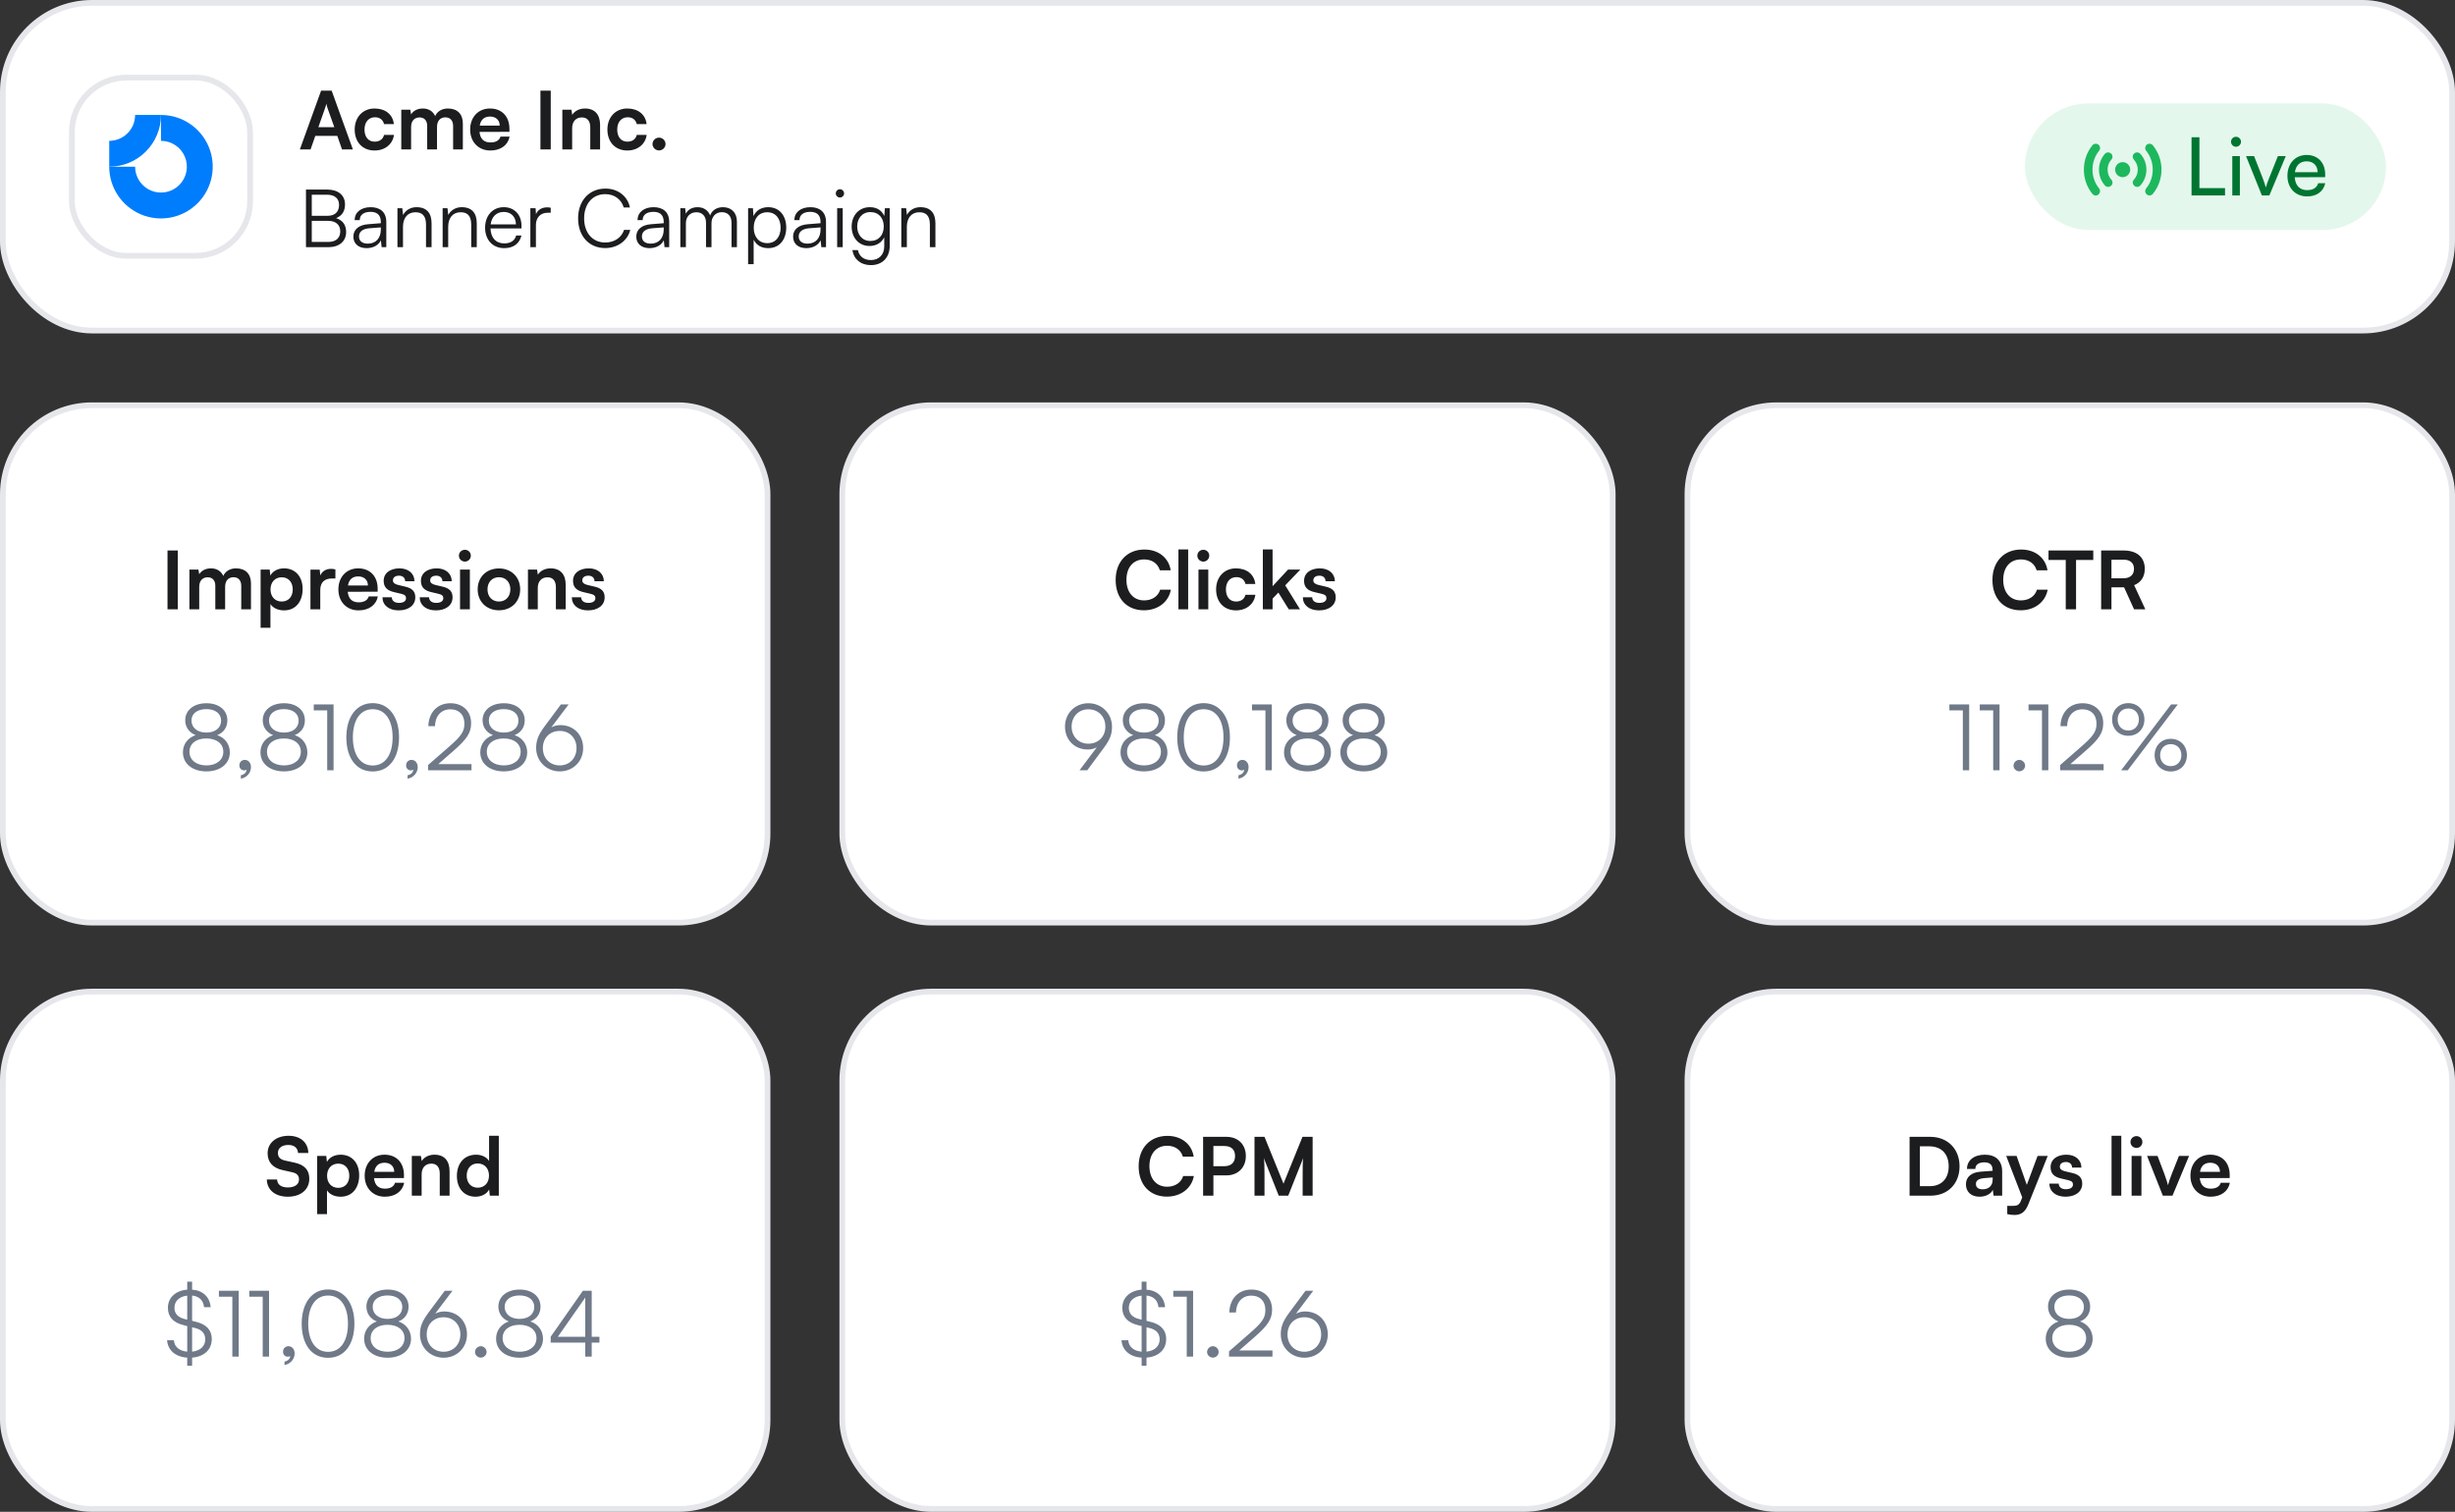
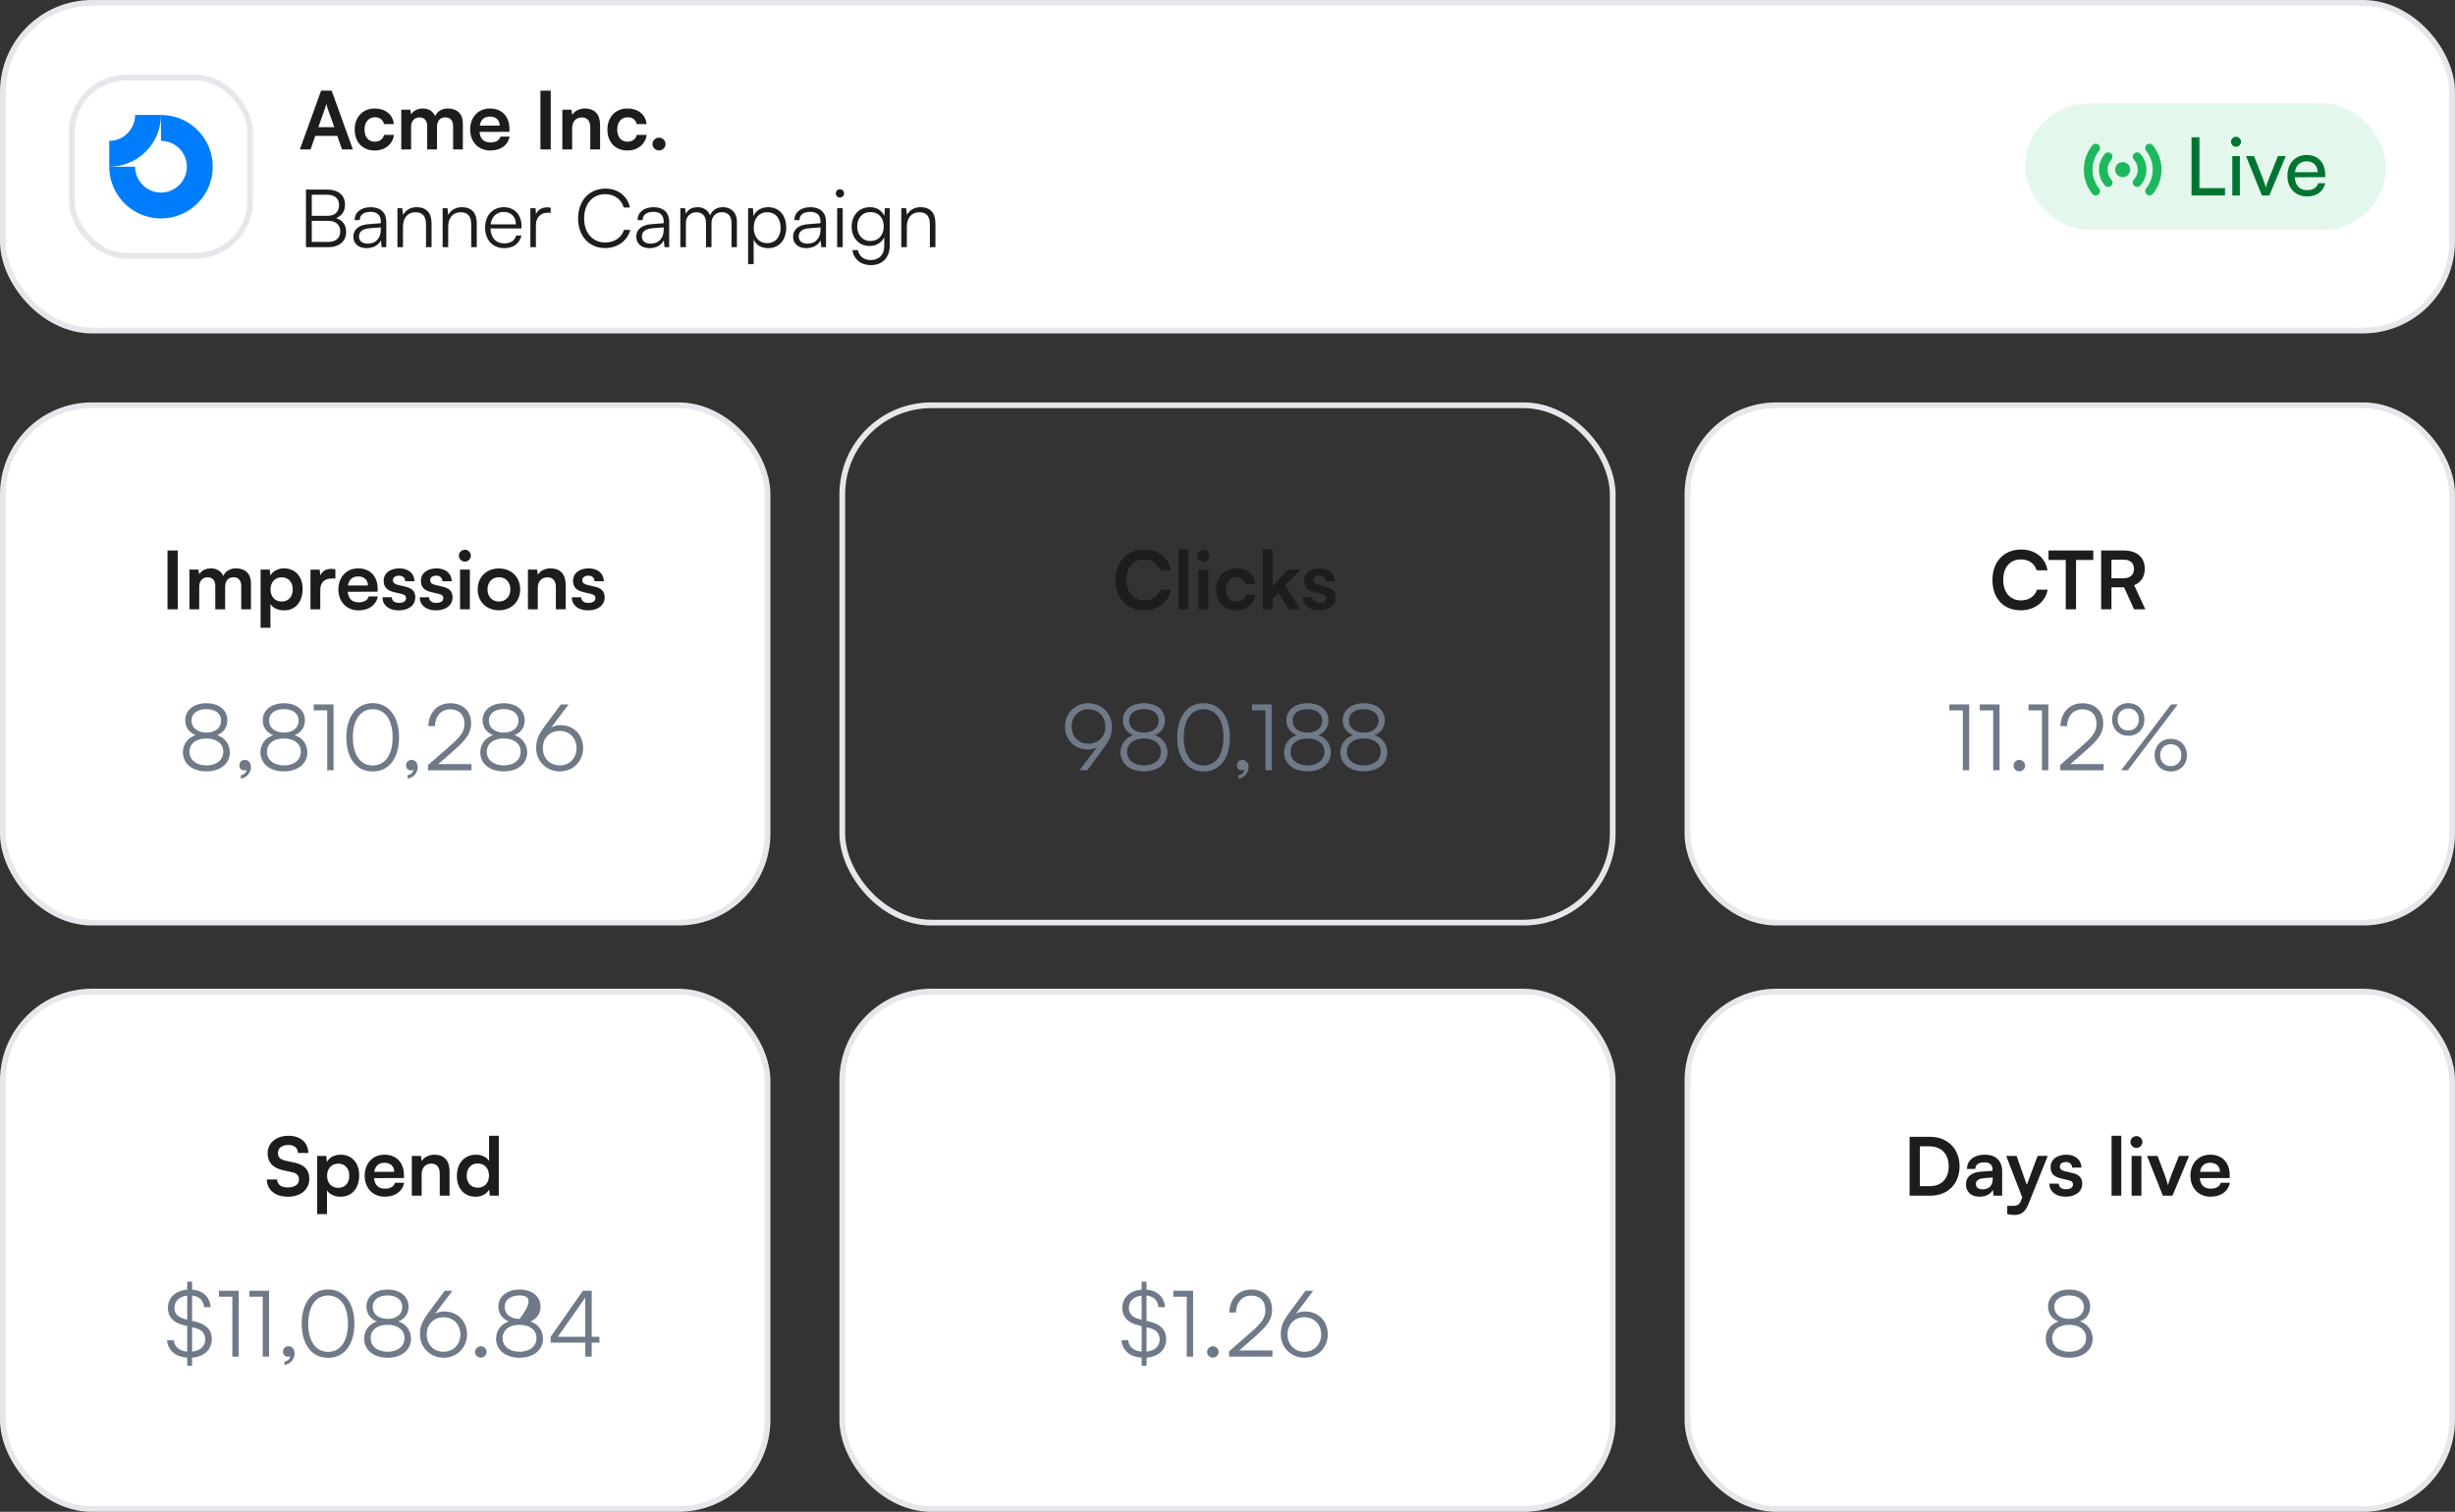
<svg xmlns="http://www.w3.org/2000/svg" width="427" height="263" viewBox="0 0 427 263" fill="none">
  <rect x="0" y="0" width="427" height="263" fill="#333333" stroke="none" />
  <rect x="0.5" y="70.5" width="133" height="90" rx="15.5" fill="white" />
  <rect x="0.5" y="70.5" width="133" height="90" rx="15.5" stroke="#E5E7EB" />
  <path d="M30.926 95.766V106H29.134V95.766H30.926ZM34.651 106H32.943V99.084H34.511L34.651 99.896C35.001 99.322 35.7 98.874 36.694 98.874C37.745 98.874 38.472 99.392 38.837 100.19C39.187 99.392 39.998 98.874 41.048 98.874C42.728 98.874 43.653 99.882 43.653 101.478V106H41.959V101.926C41.959 100.932 41.426 100.414 40.614 100.414C39.788 100.414 39.158 100.946 39.158 102.08V106H37.45V101.912C37.45 100.946 36.932 100.428 36.12 100.428C35.309 100.428 34.651 100.96 34.651 102.08V106ZM45.329 109.206V99.084H46.911L47.023 100.134C47.443 99.336 48.353 98.874 49.403 98.874C51.349 98.874 52.637 100.288 52.637 102.458C52.637 104.614 51.461 106.182 49.403 106.182C48.367 106.182 47.471 105.776 47.037 105.076V109.206H45.329ZM47.051 102.542C47.051 103.788 47.821 104.642 48.997 104.642C50.201 104.642 50.915 103.774 50.915 102.542C50.915 101.31 50.201 100.428 48.997 100.428C47.821 100.428 47.051 101.296 47.051 102.542ZM58.337 99.056V100.638H57.707C56.475 100.638 55.705 101.296 55.705 102.64V106H53.997V99.098H55.607L55.705 100.106C55.999 99.42 56.657 98.958 57.581 98.958C57.819 98.958 58.057 98.986 58.337 99.056ZM62.355 106.182C60.297 106.182 58.855 104.684 58.855 102.542C58.855 100.372 60.269 98.874 62.299 98.874C64.371 98.874 65.687 100.26 65.687 102.416V102.934L60.479 102.948C60.605 104.166 61.249 104.782 62.383 104.782C63.321 104.782 63.937 104.418 64.133 103.76H65.715C65.421 105.272 64.161 106.182 62.355 106.182ZM62.313 100.274C61.305 100.274 60.689 100.82 60.521 101.856H63.993C63.993 100.904 63.335 100.274 62.313 100.274ZM66.522 103.9H68.146C68.16 104.502 68.608 104.88 69.392 104.88C70.19 104.88 70.624 104.558 70.624 104.054C70.624 103.704 70.442 103.452 69.826 103.312L68.58 103.018C67.334 102.738 66.732 102.15 66.732 101.044C66.732 99.686 67.88 98.874 69.476 98.874C71.03 98.874 72.08 99.77 72.094 101.114H70.47C70.456 100.526 70.064 100.148 69.406 100.148C68.734 100.148 68.342 100.456 68.342 100.974C68.342 101.366 68.65 101.618 69.238 101.758L70.484 102.052C71.646 102.318 72.234 102.85 72.234 103.914C72.234 105.314 71.044 106.182 69.336 106.182C67.614 106.182 66.522 105.258 66.522 103.9ZM73.002 103.9H74.626C74.64 104.502 75.088 104.88 75.872 104.88C76.67 104.88 77.104 104.558 77.104 104.054C77.104 103.704 76.922 103.452 76.306 103.312L75.06 103.018C73.814 102.738 73.212 102.15 73.212 101.044C73.212 99.686 74.36 98.874 75.956 98.874C77.51 98.874 78.56 99.77 78.574 101.114H76.95C76.936 100.526 76.544 100.148 75.886 100.148C75.214 100.148 74.822 100.456 74.822 100.974C74.822 101.366 75.13 101.618 75.718 101.758L76.964 102.052C78.126 102.318 78.714 102.85 78.714 103.914C78.714 105.314 77.524 106.182 75.816 106.182C74.094 106.182 73.002 105.258 73.002 103.9ZM80.869 97.698C80.281 97.698 79.819 97.236 79.819 96.662C79.819 96.088 80.281 95.64 80.869 95.64C81.429 95.64 81.891 96.088 81.891 96.662C81.891 97.236 81.429 97.698 80.869 97.698ZM80.015 106V99.084H81.723V106H80.015ZM83.082 102.528C83.082 100.372 84.635 98.888 86.778 98.888C88.919 98.888 90.474 100.372 90.474 102.528C90.474 104.684 88.919 106.168 86.778 106.168C84.635 106.168 83.082 104.684 83.082 102.528ZM84.79 102.528C84.79 103.788 85.602 104.642 86.778 104.642C87.954 104.642 88.766 103.788 88.766 102.528C88.766 101.268 87.954 100.414 86.778 100.414C85.602 100.414 84.79 101.268 84.79 102.528ZM93.535 106H91.827V99.084H93.409L93.549 99.98C93.983 99.28 94.823 98.874 95.761 98.874C97.497 98.874 98.393 99.952 98.393 101.744V106H96.685V102.15C96.685 100.988 96.111 100.428 95.229 100.428C94.179 100.428 93.535 101.156 93.535 102.276V106ZM99.457 103.9H101.081C101.095 104.502 101.543 104.88 102.327 104.88C103.125 104.88 103.559 104.558 103.559 104.054C103.559 103.704 103.377 103.452 102.761 103.312L101.515 103.018C100.269 102.738 99.667 102.15 99.667 101.044C99.667 99.686 100.815 98.874 102.411 98.874C103.965 98.874 105.015 99.77 105.029 101.114H103.405C103.391 100.526 102.999 100.148 102.341 100.148C101.669 100.148 101.277 100.456 101.277 100.974C101.277 101.366 101.585 101.618 102.173 101.758L103.419 102.052C104.581 102.318 105.169 102.85 105.169 103.914C105.169 105.314 103.979 106.182 102.271 106.182C100.549 106.182 99.457 105.258 99.457 103.9Z" fill="#1C1D1F" />
  <path d="M31.816 130.88C31.816 129.472 32.664 128.352 34.024 127.888C32.872 127.424 32.216 126.48 32.216 125.296C32.216 123.536 33.72 122.336 35.912 122.336C38.088 122.336 39.544 123.536 39.544 125.312C39.544 126.512 38.904 127.456 37.768 127.888C39.096 128.304 39.976 129.456 39.976 130.896C39.976 132.848 38.328 134.192 35.896 134.192C33.464 134.192 31.816 132.848 31.816 130.88ZM33.304 125.328C33.304 126.592 34.328 127.44 35.896 127.44C37.448 127.44 38.456 126.624 38.456 125.36C38.456 124.128 37.448 123.36 35.896 123.36C34.328 123.36 33.304 124.128 33.304 125.328ZM32.952 130.784C32.952 132.208 34.136 133.152 35.912 133.152C37.656 133.152 38.84 132.208 38.84 130.784C38.84 129.376 37.688 128.464 35.88 128.464C34.104 128.464 32.952 129.376 32.952 130.784ZM43.651 133.456C43.651 134.448 42.883 135.312 41.891 135.456V134.864C42.467 134.768 42.883 134.352 42.883 133.904C42.787 133.968 42.659 134.016 42.467 134.016C42.019 134.016 41.635 133.696 41.635 133.152C41.635 132.592 42.019 132.192 42.579 132.192C43.155 132.192 43.651 132.656 43.651 133.456ZM45.3 130.88C45.3 129.472 46.148 128.352 47.508 127.888C46.356 127.424 45.7 126.48 45.7 125.296C45.7 123.536 47.204 122.336 49.396 122.336C51.572 122.336 53.028 123.536 53.028 125.312C53.028 126.512 52.388 127.456 51.252 127.888C52.58 128.304 53.46 129.456 53.46 130.896C53.46 132.848 51.812 134.192 49.38 134.192C46.948 134.192 45.3 132.848 45.3 130.88ZM46.788 125.328C46.788 126.592 47.812 127.44 49.38 127.44C50.932 127.44 51.94 126.624 51.94 125.36C51.94 124.128 50.932 123.36 49.38 123.36C47.812 123.36 46.788 124.128 46.788 125.328ZM46.436 130.784C46.436 132.208 47.62 133.152 49.396 133.152C51.14 133.152 52.324 132.208 52.324 130.784C52.324 129.376 51.172 128.464 49.364 128.464C47.588 128.464 46.436 129.376 46.436 130.784ZM56.912 123.584H54.576V122.544H58.016V134H56.912V123.584ZM60.239 128.272C60.239 124.72 61.983 122.32 64.831 122.32C67.663 122.32 69.407 124.72 69.407 128.272C69.407 131.84 67.695 134.208 64.831 134.208C61.951 134.208 60.239 131.84 60.239 128.272ZM61.375 128.272C61.375 131.248 62.639 133.168 64.831 133.168C67.023 133.168 68.287 131.248 68.287 128.272C68.287 125.28 67.023 123.376 64.831 123.376C62.639 123.376 61.375 125.28 61.375 128.272ZM72.651 133.456C72.651 134.448 71.883 135.312 70.891 135.456V134.864C71.467 134.768 71.883 134.352 71.883 133.904C71.787 133.968 71.659 134.016 71.467 134.016C71.019 134.016 70.635 133.696 70.635 133.152C70.635 132.592 71.019 132.192 71.579 132.192C72.155 132.192 72.651 132.656 72.651 133.456ZM82.006 134H74.454V133.088L78.118 129.888C80.23 128.048 80.774 127.248 80.774 125.888C80.774 124.336 79.846 123.392 78.326 123.392C76.742 123.392 75.702 124.544 75.654 126.32H74.502C74.566 123.92 76.086 122.336 78.342 122.336C80.502 122.336 81.942 123.728 81.942 125.824C81.942 127.488 81.19 128.592 78.902 130.592L76.23 132.928H82.006V134ZM83.535 130.88C83.535 129.472 84.383 128.352 85.743 127.888C84.591 127.424 83.935 126.48 83.935 125.296C83.935 123.536 85.439 122.336 87.631 122.336C89.807 122.336 91.263 123.536 91.263 125.312C91.263 126.512 90.623 127.456 89.487 127.888C90.815 128.304 91.695 129.456 91.695 130.896C91.695 132.848 90.047 134.192 87.615 134.192C85.183 134.192 83.535 132.848 83.535 130.88ZM85.023 125.328C85.023 126.592 86.047 127.44 87.615 127.44C89.167 127.44 90.175 126.624 90.175 125.36C90.175 124.128 89.167 123.36 87.615 123.36C86.047 123.36 85.023 124.128 85.023 125.328ZM84.671 130.784C84.671 132.208 85.855 133.152 87.631 133.152C89.375 133.152 90.559 132.208 90.559 130.784C90.559 129.376 89.407 128.464 87.599 128.464C85.823 128.464 84.671 129.376 84.671 130.784ZM94.692 126.4L97.556 122.544H98.9L95.892 126.528C96.436 126.256 96.932 126.144 97.46 126.144C99.844 126.144 101.428 127.888 101.428 130.128C101.428 132.48 99.652 134.192 97.364 134.192C95.06 134.192 93.252 132.416 93.252 130.128C93.252 128.8 93.62 127.872 94.692 126.4ZM94.42 130.144C94.42 131.888 95.62 133.152 97.364 133.152C99.06 133.152 100.276 131.888 100.276 130.144C100.276 128.4 99.06 127.152 97.364 127.152C95.62 127.152 94.42 128.4 94.42 130.144Z" fill="#6F7988" />
  <rect x="0.5" y="172.5" width="133" height="90" rx="15.5" fill="white" />
  <rect x="0.5" y="172.5" width="133" height="90" rx="15.5" stroke="#E5E7EB" />
  <path d="M46.546 200.622C46.546 198.83 48.03 197.584 50.186 197.584C52.258 197.584 53.574 198.732 53.63 200.58H51.838C51.796 199.698 51.166 199.18 50.158 199.18C49.052 199.18 48.338 199.712 48.338 200.566C48.338 201.294 48.73 201.7 49.584 201.896L51.194 202.246C52.944 202.624 53.798 203.52 53.798 205.046C53.798 206.95 52.314 208.182 50.06 208.182C47.876 208.182 46.448 207.02 46.406 205.186H48.198C48.212 206.054 48.912 206.572 50.06 206.572C51.25 206.572 52.006 206.054 52.006 205.2C52.006 204.514 51.656 204.108 50.816 203.926L49.192 203.562C47.456 203.184 46.546 202.19 46.546 200.622ZM55.167 211.206V201.084H56.749L56.861 202.134C57.281 201.336 58.191 200.874 59.241 200.874C61.187 200.874 62.475 202.288 62.475 204.458C62.475 206.614 61.299 208.182 59.241 208.182C58.205 208.182 57.309 207.776 56.875 207.076V211.206H55.167ZM56.889 204.542C56.889 205.788 57.659 206.642 58.835 206.642C60.039 206.642 60.753 205.774 60.753 204.542C60.753 203.31 60.039 202.428 58.835 202.428C57.659 202.428 56.889 203.296 56.889 204.542ZM66.929 208.182C64.871 208.182 63.429 206.684 63.429 204.542C63.429 202.372 64.843 200.874 66.873 200.874C68.945 200.874 70.261 202.26 70.261 204.416V204.934L65.053 204.948C65.179 206.166 65.823 206.782 66.957 206.782C67.895 206.782 68.511 206.418 68.707 205.76H70.289C69.995 207.272 68.735 208.182 66.929 208.182ZM66.887 202.274C65.879 202.274 65.263 202.82 65.095 203.856H68.567C68.567 202.904 67.909 202.274 66.887 202.274ZM73.336 208H71.628V201.084H73.21L73.35 201.98C73.784 201.28 74.624 200.874 75.562 200.874C77.298 200.874 78.194 201.952 78.194 203.744V208H76.486V204.15C76.486 202.988 75.912 202.428 75.03 202.428C73.98 202.428 73.336 203.156 73.336 204.276V208ZM82.714 208.182C80.712 208.182 79.466 206.712 79.466 204.57C79.466 202.414 80.726 200.874 82.812 200.874C83.778 200.874 84.632 201.28 85.066 201.966V197.584H86.76V208H85.192L85.08 206.922C84.66 207.72 83.764 208.182 82.714 208.182ZM83.092 206.614C84.282 206.614 85.052 205.76 85.052 204.514C85.052 203.268 84.282 202.4 83.092 202.4C81.902 202.4 81.174 203.282 81.174 204.514C81.174 205.746 81.902 206.614 83.092 206.614Z" fill="#1C1D1F" />
-   <path d="M32.564 237.584V236.176C30.548 236.064 29.188 234.912 29.06 233.152H30.244C30.308 234.272 31.188 235.024 32.564 235.136V230.688L31.94 230.528C30.148 230.096 29.204 229.088 29.204 227.52C29.204 225.744 30.532 224.512 32.564 224.352V222.96H33.412V224.352C35.268 224.48 36.484 225.6 36.644 227.408H35.492C35.38 226.208 34.644 225.504 33.412 225.376V229.776L34.116 229.952C35.924 230.4 36.836 231.408 36.836 232.944C36.836 234.784 35.508 236.016 33.412 236.176V237.584H32.564ZM32.148 229.472L32.564 229.568V225.392C31.204 225.536 30.34 226.336 30.34 227.504C30.34 228.512 30.932 229.168 32.148 229.472ZM33.876 231.008L33.412 230.896V235.136C34.82 234.992 35.7 234.192 35.7 233.008C35.7 231.968 35.108 231.296 33.876 231.008ZM40.412 225.584H38.076V224.544H41.516V236H40.412V225.584ZM45.693 225.584H43.357V224.544H46.797V236H45.693V225.584ZM51.245 235.456C51.245 236.448 50.477 237.312 49.485 237.456V236.864C50.061 236.768 50.477 236.352 50.477 235.904C50.381 235.968 50.253 236.016 50.061 236.016C49.613 236.016 49.229 235.696 49.229 235.152C49.229 234.592 49.613 234.192 50.173 234.192C50.749 234.192 51.245 234.656 51.245 235.456ZM52.474 230.272C52.474 226.72 54.218 224.32 57.066 224.32C59.898 224.32 61.642 226.72 61.642 230.272C61.642 233.84 59.93 236.208 57.066 236.208C54.186 236.208 52.474 233.84 52.474 230.272ZM53.61 230.272C53.61 233.248 54.874 235.168 57.066 235.168C59.258 235.168 60.522 233.248 60.522 230.272C60.522 227.28 59.258 225.376 57.066 225.376C54.874 225.376 53.61 227.28 53.61 230.272ZM63.332 232.88C63.332 231.472 64.18 230.352 65.54 229.888C64.388 229.424 63.732 228.48 63.732 227.296C63.732 225.536 65.236 224.336 67.428 224.336C69.604 224.336 71.06 225.536 71.06 227.312C71.06 228.512 70.42 229.456 69.284 229.888C70.612 230.304 71.492 231.456 71.492 232.896C71.492 234.848 69.844 236.192 67.412 236.192C64.98 236.192 63.332 234.848 63.332 232.88ZM64.82 227.328C64.82 228.592 65.844 229.44 67.412 229.44C68.964 229.44 69.972 228.624 69.972 227.36C69.972 226.128 68.964 225.36 67.412 225.36C65.844 225.36 64.82 226.128 64.82 227.328ZM64.468 232.784C64.468 234.208 65.652 235.152 67.428 235.152C69.172 235.152 70.356 234.208 70.356 232.784C70.356 231.376 69.204 230.464 67.396 230.464C65.62 230.464 64.468 231.376 64.468 232.784ZM74.489 228.4L77.353 224.544H78.697L75.689 228.528C76.233 228.256 76.728 228.144 77.257 228.144C79.641 228.144 81.225 229.888 81.225 232.128C81.225 234.48 79.448 236.192 77.16 236.192C74.856 236.192 73.049 234.416 73.049 232.128C73.049 230.8 73.416 229.872 74.489 228.4ZM74.216 232.144C74.216 233.888 75.416 235.152 77.16 235.152C78.856 235.152 80.073 233.888 80.073 232.144C80.073 230.4 78.856 229.152 77.16 229.152C75.416 229.152 74.216 230.4 74.216 232.144ZM83.627 236.176C83.083 236.176 82.619 235.728 82.619 235.2C82.619 234.656 83.083 234.192 83.627 234.192C84.171 234.192 84.635 234.656 84.635 235.2C84.635 235.728 84.171 236.176 83.627 236.176ZM86.285 232.88C86.285 231.472 87.133 230.352 88.493 229.888C87.341 229.424 86.685 228.48 86.685 227.296C86.685 225.536 88.189 224.336 90.381 224.336C92.557 224.336 94.013 225.536 94.013 227.312C94.013 228.512 93.373 229.456 92.237 229.888C93.565 230.304 94.445 231.456 94.445 232.896C94.445 234.848 92.797 236.192 90.365 236.192C87.933 236.192 86.285 234.848 86.285 232.88ZM87.773 227.328C87.773 228.592 88.797 229.44 90.365 229.44C91.917 229.44 92.925 228.624 92.925 227.36C92.925 226.128 91.917 225.36 90.365 225.36C88.797 225.36 87.773 226.128 87.773 227.328ZM87.421 232.784C87.421 234.208 88.605 235.152 90.381 235.152C92.125 235.152 93.309 234.208 93.309 232.784C93.309 231.376 92.157 230.464 90.349 230.464C88.573 230.464 87.421 231.376 87.421 232.784ZM104.261 233.568H102.917V236H101.797V233.568H95.781V232.544L101.381 224.544H102.917V232.544H104.261V233.568ZM97.029 232.544H101.797V225.728L97.029 232.544Z" fill="#6F7988" />
-   <rect x="146.5" y="70.5" width="134" height="90" rx="15.5" fill="white" />
+   <path d="M32.564 237.584V236.176C30.548 236.064 29.188 234.912 29.06 233.152H30.244C30.308 234.272 31.188 235.024 32.564 235.136V230.688L31.94 230.528C30.148 230.096 29.204 229.088 29.204 227.52C29.204 225.744 30.532 224.512 32.564 224.352V222.96H33.412V224.352C35.268 224.48 36.484 225.6 36.644 227.408H35.492C35.38 226.208 34.644 225.504 33.412 225.376V229.776L34.116 229.952C35.924 230.4 36.836 231.408 36.836 232.944C36.836 234.784 35.508 236.016 33.412 236.176V237.584H32.564ZM32.148 229.472L32.564 229.568V225.392C31.204 225.536 30.34 226.336 30.34 227.504C30.34 228.512 30.932 229.168 32.148 229.472ZM33.876 231.008L33.412 230.896V235.136C34.82 234.992 35.7 234.192 35.7 233.008C35.7 231.968 35.108 231.296 33.876 231.008ZM40.412 225.584H38.076V224.544H41.516V236H40.412V225.584ZM45.693 225.584H43.357V224.544H46.797V236H45.693V225.584ZM51.245 235.456C51.245 236.448 50.477 237.312 49.485 237.456V236.864C50.061 236.768 50.477 236.352 50.477 235.904C50.381 235.968 50.253 236.016 50.061 236.016C49.613 236.016 49.229 235.696 49.229 235.152C49.229 234.592 49.613 234.192 50.173 234.192C50.749 234.192 51.245 234.656 51.245 235.456ZM52.474 230.272C52.474 226.72 54.218 224.32 57.066 224.32C59.898 224.32 61.642 226.72 61.642 230.272C61.642 233.84 59.93 236.208 57.066 236.208C54.186 236.208 52.474 233.84 52.474 230.272ZM53.61 230.272C53.61 233.248 54.874 235.168 57.066 235.168C59.258 235.168 60.522 233.248 60.522 230.272C60.522 227.28 59.258 225.376 57.066 225.376C54.874 225.376 53.61 227.28 53.61 230.272ZM63.332 232.88C63.332 231.472 64.18 230.352 65.54 229.888C64.388 229.424 63.732 228.48 63.732 227.296C63.732 225.536 65.236 224.336 67.428 224.336C69.604 224.336 71.06 225.536 71.06 227.312C71.06 228.512 70.42 229.456 69.284 229.888C70.612 230.304 71.492 231.456 71.492 232.896C71.492 234.848 69.844 236.192 67.412 236.192C64.98 236.192 63.332 234.848 63.332 232.88ZM64.82 227.328C64.82 228.592 65.844 229.44 67.412 229.44C68.964 229.44 69.972 228.624 69.972 227.36C69.972 226.128 68.964 225.36 67.412 225.36C65.844 225.36 64.82 226.128 64.82 227.328ZM64.468 232.784C64.468 234.208 65.652 235.152 67.428 235.152C69.172 235.152 70.356 234.208 70.356 232.784C70.356 231.376 69.204 230.464 67.396 230.464C65.62 230.464 64.468 231.376 64.468 232.784ZM74.489 228.4L77.353 224.544H78.697L75.689 228.528C76.233 228.256 76.728 228.144 77.257 228.144C79.641 228.144 81.225 229.888 81.225 232.128C81.225 234.48 79.448 236.192 77.16 236.192C74.856 236.192 73.049 234.416 73.049 232.128C73.049 230.8 73.416 229.872 74.489 228.4ZM74.216 232.144C74.216 233.888 75.416 235.152 77.16 235.152C78.856 235.152 80.073 233.888 80.073 232.144C80.073 230.4 78.856 229.152 77.16 229.152C75.416 229.152 74.216 230.4 74.216 232.144ZM83.627 236.176C83.083 236.176 82.619 235.728 82.619 235.2C82.619 234.656 83.083 234.192 83.627 234.192C84.171 234.192 84.635 234.656 84.635 235.2C84.635 235.728 84.171 236.176 83.627 236.176ZM86.285 232.88C86.285 231.472 87.133 230.352 88.493 229.888C87.341 229.424 86.685 228.48 86.685 227.296C86.685 225.536 88.189 224.336 90.381 224.336C92.557 224.336 94.013 225.536 94.013 227.312C94.013 228.512 93.373 229.456 92.237 229.888C93.565 230.304 94.445 231.456 94.445 232.896C94.445 234.848 92.797 236.192 90.365 236.192C87.933 236.192 86.285 234.848 86.285 232.88ZM87.773 227.328C87.773 228.592 88.797 229.44 90.365 229.44C92.925 226.128 91.917 225.36 90.365 225.36C88.797 225.36 87.773 226.128 87.773 227.328ZM87.421 232.784C87.421 234.208 88.605 235.152 90.381 235.152C92.125 235.152 93.309 234.208 93.309 232.784C93.309 231.376 92.157 230.464 90.349 230.464C88.573 230.464 87.421 231.376 87.421 232.784ZM104.261 233.568H102.917V236H101.797V233.568H95.781V232.544L101.381 224.544H102.917V232.544H104.261V233.568ZM97.029 232.544H101.797V225.728L97.029 232.544Z" fill="#6F7988" />
  <rect x="146.5" y="70.5" width="134" height="90" rx="15.5" stroke="#E5E7EB" />
  <path d="M198.96 106.168C195.978 106.168 194.046 104.096 194.046 100.89C194.046 97.712 196.048 95.598 199.044 95.598C201.466 95.598 203.272 97.012 203.622 99.21H201.732C201.382 98.02 200.36 97.32 199.002 97.32C197.112 97.32 195.922 98.692 195.922 100.876C195.922 103.046 197.126 104.446 199.002 104.446C200.388 104.446 201.452 103.718 201.788 102.584H203.65C203.258 104.74 201.382 106.168 198.96 106.168ZM206.659 106H204.965V95.584H206.659V106ZM209.304 97.698C208.716 97.698 208.254 97.236 208.254 96.662C208.254 96.088 208.716 95.64 209.304 95.64C209.864 95.64 210.326 96.088 210.326 96.662C210.326 97.236 209.864 97.698 209.304 97.698ZM208.45 106V99.084H210.158V106H208.45ZM211.517 102.528C211.517 100.386 212.931 98.874 214.975 98.874C216.865 98.874 218.153 99.924 218.335 101.59H216.627C216.431 100.806 215.857 100.4 215.045 100.4C213.953 100.4 213.225 101.226 213.225 102.528C213.225 103.83 213.897 104.642 214.989 104.642C215.843 104.642 216.445 104.222 216.627 103.466H218.349C218.139 105.076 216.795 106.182 214.989 106.182C212.889 106.182 211.517 104.726 211.517 102.528ZM221.342 106H219.648V95.584H221.342V101.982L224.03 99.084H226.172L223.54 101.828L226.116 106H224.156L222.35 103.088L221.342 104.138V106ZM226.608 103.9H228.232C228.246 104.502 228.694 104.88 229.478 104.88C230.276 104.88 230.71 104.558 230.71 104.054C230.71 103.704 230.528 103.452 229.912 103.312L228.666 103.018C227.42 102.738 226.818 102.15 226.818 101.044C226.818 99.686 227.966 98.874 229.562 98.874C231.116 98.874 232.166 99.77 232.18 101.114H230.556C230.542 100.526 230.15 100.148 229.492 100.148C228.82 100.148 228.428 100.456 228.428 100.974C228.428 101.366 228.736 101.618 229.324 101.758L230.57 102.052C231.732 102.318 232.32 102.85 232.32 103.914C232.32 105.314 231.13 106.182 229.422 106.182C227.7 106.182 226.608 105.258 226.608 103.9Z" fill="#1C1D1F" />
  <path d="M191.972 130.128L189.108 134H187.764L190.772 130C190.244 130.288 189.748 130.384 189.204 130.384C186.82 130.384 185.236 128.64 185.236 126.4C185.236 124.064 187.012 122.336 189.3 122.336C191.604 122.336 193.412 124.112 193.412 126.416C193.412 127.744 193.06 128.672 191.972 130.128ZM192.26 126.4C192.26 124.656 191.044 123.392 189.3 123.392C187.604 123.392 186.388 124.656 186.388 126.4C186.388 128.128 187.604 129.376 189.3 129.376C191.044 129.376 192.26 128.128 192.26 126.4ZM194.894 130.88C194.894 129.472 195.742 128.352 197.102 127.888C195.95 127.424 195.294 126.48 195.294 125.296C195.294 123.536 196.798 122.336 198.99 122.336C201.166 122.336 202.622 123.536 202.622 125.312C202.622 126.512 201.982 127.456 200.846 127.888C202.174 128.304 203.054 129.456 203.054 130.896C203.054 132.848 201.406 134.192 198.974 134.192C196.542 134.192 194.894 132.848 194.894 130.88ZM196.382 125.328C196.382 126.592 197.406 127.44 198.974 127.44C200.526 127.44 201.534 126.624 201.534 125.36C201.534 124.128 200.526 123.36 198.974 123.36C197.406 123.36 196.382 124.128 196.382 125.328ZM196.03 130.784C196.03 132.208 197.214 133.152 198.99 133.152C200.734 133.152 201.918 132.208 201.918 130.784C201.918 129.376 200.766 128.464 198.958 128.464C197.182 128.464 196.03 129.376 196.03 130.784ZM204.755 128.272C204.755 124.72 206.499 122.32 209.347 122.32C212.179 122.32 213.923 124.72 213.923 128.272C213.923 131.84 212.211 134.208 209.347 134.208C206.467 134.208 204.755 131.84 204.755 128.272ZM205.891 128.272C205.891 131.248 207.155 133.168 209.347 133.168C211.539 133.168 212.803 131.248 212.803 128.272C212.803 125.28 211.539 123.376 209.347 123.376C207.155 123.376 205.891 125.28 205.891 128.272ZM217.167 133.456C217.167 134.448 216.399 135.312 215.407 135.456V134.864C215.983 134.768 216.399 134.352 216.399 133.904C216.303 133.968 216.174 134.016 215.983 134.016C215.535 134.016 215.151 133.696 215.151 133.152C215.151 132.592 215.535 132.192 216.095 132.192C216.671 132.192 217.167 132.656 217.167 133.456ZM220.099 123.584H217.763V122.544H221.203V134H220.099V123.584ZM223.332 130.88C223.332 129.472 224.18 128.352 225.54 127.888C224.388 127.424 223.732 126.48 223.732 125.296C223.732 123.536 225.236 122.336 227.428 122.336C229.604 122.336 231.06 123.536 231.06 125.312C231.06 126.512 230.42 127.456 229.284 127.888C230.612 128.304 231.492 129.456 231.492 130.896C231.492 132.848 229.844 134.192 227.412 134.192C224.98 134.192 223.332 132.848 223.332 130.88ZM224.82 125.328C224.82 126.592 225.844 127.44 227.412 127.44C228.964 127.44 229.972 126.624 229.972 125.36C229.972 124.128 228.964 123.36 227.412 123.36C225.844 123.36 224.82 124.128 224.82 125.328ZM224.468 130.784C224.468 132.208 225.652 133.152 227.428 133.152C229.172 133.152 230.356 132.208 230.356 130.784C230.356 129.376 229.204 128.464 227.396 128.464C225.62 128.464 224.468 129.376 224.468 130.784ZM233.129 130.88C233.129 129.472 233.977 128.352 235.337 127.888C234.185 127.424 233.529 126.48 233.529 125.296C233.529 123.536 235.033 122.336 237.225 122.336C239.401 122.336 240.857 123.536 240.857 125.312C240.857 126.512 240.217 127.456 239.081 127.888C240.409 128.304 241.289 129.456 241.289 130.896C241.289 132.848 239.641 134.192 237.209 134.192C234.777 134.192 233.129 132.848 233.129 130.88ZM234.617 125.328C234.617 126.592 235.641 127.44 237.209 127.44C238.761 127.44 239.769 126.624 239.769 125.36C239.769 124.128 238.761 123.36 237.209 123.36C235.641 123.36 234.617 124.128 234.617 125.328ZM234.265 130.784C234.265 132.208 235.449 133.152 237.225 133.152C238.969 133.152 240.153 132.208 240.153 130.784C240.153 129.376 239.001 128.464 237.193 128.464C235.417 128.464 234.265 129.376 234.265 130.784Z" fill="#6F7988" />
  <rect x="146.5" y="172.5" width="134" height="90" rx="15.5" fill="white" />
  <rect x="146.5" y="172.5" width="134" height="90" rx="15.5" stroke="#E5E7EB" />
-   <path d="M202.96 208.168C199.978 208.168 198.046 206.096 198.046 202.89C198.046 199.712 200.048 197.598 203.044 197.598C205.466 197.598 207.272 199.012 207.622 201.21H205.732C205.382 200.02 204.36 199.32 203.002 199.32C201.112 199.32 199.922 200.692 199.922 202.876C199.922 205.046 201.126 206.446 203.002 206.446C204.388 206.446 205.452 205.718 205.788 204.584H207.65C207.258 206.74 205.382 208.168 202.96 208.168ZM213.303 204.472H211.049V208H209.257V197.766H213.303C215.361 197.766 216.691 199.11 216.691 201.112C216.691 203.086 215.347 204.472 213.303 204.472ZM212.953 199.362H211.049V202.876H212.925C214.157 202.876 214.815 202.218 214.815 201.098C214.815 199.978 214.143 199.362 212.953 199.362ZM219.934 208H218.198V197.766H219.934L223.238 205.914L226.542 197.766H228.306V208H226.57V204.85C226.57 202.792 226.57 202.19 226.668 201.462L224.064 208H222.412L219.822 201.476C219.92 202.092 219.934 203.058 219.934 204.332V208Z" fill="#1C1D1F" />
  <path d="M198.564 237.584V236.176C196.548 236.064 195.188 234.912 195.06 233.152H196.244C196.308 234.272 197.188 235.024 198.564 235.136V230.688L197.94 230.528C196.148 230.096 195.204 229.088 195.204 227.52C195.204 225.744 196.532 224.512 198.564 224.352V222.96H199.412V224.352C201.268 224.48 202.484 225.6 202.644 227.408H201.492C201.38 226.208 200.644 225.504 199.412 225.376V229.776L200.116 229.952C201.924 230.4 202.836 231.408 202.836 232.944C202.836 234.784 201.508 236.016 199.412 236.176V237.584H198.564ZM198.148 229.472L198.564 229.568V225.392C197.204 225.536 196.34 226.336 196.34 227.504C196.34 228.512 196.932 229.168 198.148 229.472ZM199.876 231.008L199.412 230.896V235.136C200.82 234.992 201.7 234.192 201.7 233.008C201.7 231.968 201.108 231.296 199.876 231.008ZM206.412 225.584H204.076V224.544H207.516V236H206.412V225.584ZM210.955 236.176C210.411 236.176 209.947 235.728 209.947 235.2C209.947 234.656 210.411 234.192 210.955 234.192C211.499 234.192 211.963 234.656 211.963 235.2C211.963 235.728 211.499 236.176 210.955 236.176ZM221.319 236H213.767V235.088L217.431 231.888C219.543 230.048 220.087 229.248 220.087 227.888C220.087 226.336 219.159 225.392 217.639 225.392C216.055 225.392 215.015 226.544 214.967 228.32H213.815C213.879 225.92 215.399 224.336 217.655 224.336C219.815 224.336 221.255 225.728 221.255 227.824C221.255 229.488 220.503 230.592 218.215 232.592L215.543 234.928H221.319V236ZM224.207 228.4L227.071 224.544H228.415L225.407 228.528C225.951 228.256 226.447 228.144 226.975 228.144C229.359 228.144 230.943 229.888 230.943 232.128C230.943 234.48 229.167 236.192 226.879 236.192C224.575 236.192 222.767 234.416 222.767 232.128C222.767 230.8 223.135 229.872 224.207 228.4ZM223.935 232.144C223.935 233.888 225.135 235.152 226.879 235.152C228.575 235.152 229.791 233.888 229.791 232.144C229.791 230.4 228.575 229.152 226.879 229.152C225.135 229.152 223.935 230.4 223.935 232.144Z" fill="#6F7988" />
  <rect x="293.5" y="70.5" width="133" height="90" rx="15.5" fill="white" />
  <rect x="293.5" y="70.5" width="133" height="90" rx="15.5" stroke="#E5E7EB" />
  <path d="M351.46 106.168C348.478 106.168 346.546 104.096 346.546 100.89C346.546 97.712 348.548 95.598 351.544 95.598C353.966 95.598 355.772 97.012 356.122 99.21H354.232C353.882 98.02 352.86 97.32 351.502 97.32C349.612 97.32 348.422 98.692 348.422 100.876C348.422 103.046 349.626 104.446 351.502 104.446C352.888 104.446 353.952 103.718 354.288 102.584H356.15C355.758 104.74 353.882 106.168 351.46 106.168ZM356.301 97.418V95.766H364.085V97.418H361.089V106H359.297V97.418H356.301ZM367.246 106H365.454V95.766H369.36C371.684 95.766 373.042 96.942 373.042 98.958C373.042 100.33 372.398 101.31 371.194 101.8L373.14 106H371.18L369.444 102.178H367.246V106ZM367.246 97.362V100.596H369.36C370.494 100.596 371.166 99.994 371.166 98.958C371.166 97.936 370.494 97.362 369.36 97.362H367.246Z" fill="#1C1D1F" />
  <path d="M341.396 123.584H339.06V122.544H342.5V134H341.396V123.584ZM346.677 123.584H344.341V122.544H347.781V134H346.677V123.584ZM351.221 134.176C350.677 134.176 350.213 133.728 350.213 133.2C350.213 132.656 350.677 132.192 351.221 132.192C351.765 132.192 352.229 132.656 352.229 133.2C352.229 133.728 351.765 134.176 351.221 134.176ZM355.162 123.584H352.826V122.544H356.266V134H355.162V123.584ZM365.881 134H358.329V133.088L361.993 129.888C364.105 128.048 364.649 127.248 364.649 125.888C364.649 124.336 363.721 123.392 362.201 123.392C360.617 123.392 359.577 124.544 359.529 126.32H358.377C358.441 123.92 359.961 122.336 362.217 122.336C364.377 122.336 365.817 123.728 365.817 125.824C365.817 127.488 365.065 128.592 362.777 130.592L360.105 132.928H365.881V134ZM372.978 125.168C372.978 126.816 371.81 128 370.178 128C368.546 128 367.362 126.816 367.362 125.168C367.362 123.52 368.546 122.32 370.178 122.32C371.81 122.32 372.978 123.52 372.978 125.168ZM378.786 122.544L370.082 134H368.93L377.618 122.544H378.786ZM372.018 125.168C372.018 124.032 371.266 123.248 370.178 123.248C369.074 123.248 368.322 124.032 368.322 125.168C368.322 126.288 369.09 127.088 370.178 127.088C371.25 127.088 372.018 126.288 372.018 125.168ZM380.37 131.376C380.37 133.024 379.202 134.208 377.57 134.208C375.938 134.208 374.754 133.024 374.754 131.376C374.754 129.728 375.938 128.528 377.57 128.528C379.202 128.528 380.37 129.728 380.37 131.376ZM379.41 131.376C379.41 130.24 378.658 129.456 377.57 129.456C376.466 129.456 375.714 130.24 375.714 131.376C375.714 132.496 376.482 133.28 377.57 133.28C378.642 133.28 379.41 132.496 379.41 131.376Z" fill="#6F7988" />
  <rect x="293.5" y="172.5" width="133" height="90" rx="15.5" fill="white" />
  <rect x="293.5" y="172.5" width="133" height="90" rx="15.5" stroke="#E5E7EB" />
  <path d="M335.816 208H332.134V197.766H335.718C338.742 197.766 340.828 199.852 340.828 202.904C340.828 205.914 338.784 208 335.816 208ZM335.55 199.418H333.926V206.348H335.648C337.692 206.348 338.938 205.032 338.938 202.904C338.938 200.734 337.664 199.418 335.55 199.418ZM344.303 208.182C342.833 208.182 341.937 207.328 341.937 206.026C341.937 204.752 342.861 203.954 344.499 203.828L346.571 203.674V203.52C346.571 202.582 346.011 202.204 345.143 202.204C344.135 202.204 343.575 202.624 343.575 203.352H342.119C342.119 201.854 343.351 200.874 345.227 200.874C347.089 200.874 348.237 201.882 348.237 203.8V208H346.739L346.613 206.978C346.319 207.692 345.381 208.182 344.303 208.182ZM344.863 206.894C345.913 206.894 346.585 206.264 346.585 205.2V204.836L345.143 204.948C344.079 205.046 343.673 205.396 343.673 205.956C343.673 206.586 344.093 206.894 344.863 206.894ZM349.122 211.206V209.778H350.144C350.816 209.778 351.236 209.624 351.53 208.812L351.726 208.294L348.94 201.084H350.746L352.524 206.124L354.4 201.084H356.164L352.776 209.54C352.258 210.828 351.53 211.36 350.396 211.36C349.92 211.36 349.5 211.304 349.122 211.206ZM356.452 205.9H358.076C358.09 206.502 358.538 206.88 359.322 206.88C360.12 206.88 360.554 206.558 360.554 206.054C360.554 205.704 360.372 205.452 359.756 205.312L358.51 205.018C357.264 204.738 356.662 204.15 356.662 203.044C356.662 201.686 357.81 200.874 359.406 200.874C360.96 200.874 362.01 201.77 362.024 203.114H360.4C360.386 202.526 359.994 202.148 359.336 202.148C358.664 202.148 358.272 202.456 358.272 202.974C358.272 203.366 358.58 203.618 359.168 203.758L360.414 204.052C361.576 204.318 362.164 204.85 362.164 205.914C362.164 207.314 360.974 208.182 359.266 208.182C357.544 208.182 356.452 207.258 356.452 205.9ZM368.959 208H367.265V197.584H368.959V208ZM371.605 199.698C371.017 199.698 370.555 199.236 370.555 198.662C370.555 198.088 371.017 197.64 371.605 197.64C372.165 197.64 372.627 198.088 372.627 198.662C372.627 199.236 372.165 199.698 371.605 199.698ZM370.751 208V201.084H372.459V208H370.751ZM376.184 208L373.44 201.084H375.26L376.464 204.262C376.758 205.088 376.996 205.802 377.08 206.18C377.178 205.746 377.43 205.018 377.724 204.262L378.984 201.084H380.748L377.864 208H376.184ZM384.482 208.182C382.424 208.182 380.982 206.684 380.982 204.542C380.982 202.372 382.396 200.874 384.426 200.874C386.498 200.874 387.814 202.26 387.814 204.416V204.934L382.606 204.948C382.732 206.166 383.376 206.782 384.51 206.782C385.448 206.782 386.064 206.418 386.26 205.76H387.842C387.548 207.272 386.288 208.182 384.482 208.182ZM384.44 202.274C383.432 202.274 382.816 202.82 382.648 203.856H386.12C386.12 202.904 385.462 202.274 384.44 202.274Z" fill="#1C1D1F" />
  <path d="M355.816 232.88C355.816 231.472 356.664 230.352 358.024 229.888C356.872 229.424 356.216 228.48 356.216 227.296C356.216 225.536 357.72 224.336 359.912 224.336C362.088 224.336 363.544 225.536 363.544 227.312C363.544 228.512 362.904 229.456 361.768 229.888C363.096 230.304 363.976 231.456 363.976 232.896C363.976 234.848 362.328 236.192 359.896 236.192C357.464 236.192 355.816 234.848 355.816 232.88ZM357.304 227.328C357.304 228.592 358.328 229.44 359.896 229.44C361.448 229.44 362.456 228.624 362.456 227.36C362.456 226.128 361.448 225.36 359.896 225.36C358.328 225.36 357.304 226.128 357.304 227.328ZM356.952 232.784C356.952 234.208 358.136 235.152 359.912 235.152C361.656 235.152 362.84 234.208 362.84 232.784C362.84 231.376 361.688 230.464 359.88 230.464C358.104 230.464 356.952 231.376 356.952 232.784Z" fill="#6F7988" />
  <rect x="0.5" y="0.5" width="426" height="57" rx="15.5" fill="white" />
  <rect x="0.5" y="0.5" width="426" height="57" rx="15.5" stroke="#E5E7EB" />
  <rect x="12.5" y="13.5" width="31" height="31" rx="9.5" fill="white" stroke="#E5E7EB" />
  <path d="M28 20C29.78 20 31.52 20.528 33 21.517C34.48 22.506 35.634 23.912 36.315 25.556C36.996 27.201 37.174 29.01 36.827 30.756C36.48 32.502 35.623 34.106 34.364 35.364C33.106 36.623 31.502 37.48 29.756 37.827C28.01 38.174 26.201 37.996 24.556 37.315C22.912 36.634 21.506 35.48 20.517 34C19.528 32.52 19 30.78 19 29H23.5C23.5 29.89 23.764 30.76 24.259 31.5C24.753 32.24 25.456 32.817 26.278 33.158C27.1 33.498 28.005 33.587 28.878 33.414C29.751 33.24 30.553 32.812 31.182 32.182C31.811 31.553 32.24 30.751 32.414 29.878C32.587 29.005 32.498 28.1 32.158 27.278C31.817 26.456 31.24 25.753 30.5 25.259C29.76 24.764 28.89 24.5 28 24.5V20Z" fill="#007DFC" />
  <path d="M28 20C28 21.182 27.767 22.352 27.315 23.444C26.863 24.536 26.2 25.529 25.364 26.364C24.529 27.2 23.536 27.863 22.444 28.315C21.352 28.767 20.182 29 19 29V24.5C19.591 24.5 20.176 24.384 20.722 24.158C21.268 23.932 21.764 23.6 22.182 23.182C22.6 22.764 22.932 22.268 23.158 21.722C23.384 21.176 23.5 20.591 23.5 20H28Z" fill="#007DFC" />
  <path d="M54.016 26H52.154L55.85 15.766H57.684L61.38 26H59.49L58.664 23.634H54.842L54.016 26ZM56.536 18.818L55.374 22.122H58.146L56.97 18.818C56.886 18.552 56.788 18.244 56.76 18.034C56.718 18.23 56.634 18.538 56.536 18.818ZM61.691 22.528C61.691 20.386 63.105 18.874 65.149 18.874C67.039 18.874 68.327 19.924 68.509 21.59H66.801C66.605 20.806 66.031 20.4 65.219 20.4C64.127 20.4 63.399 21.226 63.399 22.528C63.399 23.83 64.071 24.642 65.163 24.642C66.017 24.642 66.619 24.222 66.801 23.466H68.523C68.313 25.076 66.969 26.182 65.163 26.182C63.063 26.182 61.691 24.726 61.691 22.528ZM71.502 26H69.794V19.084H71.362L71.502 19.896C71.852 19.322 72.552 18.874 73.546 18.874C74.596 18.874 75.324 19.392 75.688 20.19C76.038 19.392 76.85 18.874 77.9 18.874C79.58 18.874 80.504 19.882 80.504 21.478V26H78.81V21.926C78.81 20.932 78.278 20.414 77.466 20.414C76.64 20.414 76.01 20.946 76.01 22.08V26H74.302V21.912C74.302 20.946 73.784 20.428 72.972 20.428C72.16 20.428 71.502 20.96 71.502 22.08V26ZM85.275 26.182C83.217 26.182 81.775 24.684 81.775 22.542C81.775 20.372 83.189 18.874 85.219 18.874C87.291 18.874 88.607 20.26 88.607 22.416V22.934L83.399 22.948C83.525 24.166 84.169 24.782 85.303 24.782C86.241 24.782 86.857 24.418 87.053 23.76H88.635C88.341 25.272 87.081 26.182 85.275 26.182ZM85.233 20.274C84.225 20.274 83.609 20.82 83.441 21.856H86.913C86.913 20.904 86.255 20.274 85.233 20.274ZM95.791 15.766V26H93.999V15.766H95.791ZM99.516 26H97.808V19.084H99.39L99.53 19.98C99.964 19.28 100.804 18.874 101.742 18.874C103.478 18.874 104.374 19.952 104.374 21.744V26H102.666V22.15C102.666 20.988 102.092 20.428 101.21 20.428C100.16 20.428 99.516 21.156 99.516 22.276V26ZM105.646 22.528C105.646 20.386 107.06 18.874 109.104 18.874C110.994 18.874 112.282 19.924 112.464 21.59H110.756C110.56 20.806 109.986 20.4 109.174 20.4C108.082 20.4 107.354 21.226 107.354 22.528C107.354 23.83 108.026 24.642 109.118 24.642C109.972 24.642 110.574 24.222 110.756 23.466H112.478C112.268 25.076 110.924 26.182 109.118 26.182C107.018 26.182 105.646 24.726 105.646 22.528ZM114.624 26.168C114.008 26.168 113.49 25.664 113.49 25.062C113.49 24.446 114.008 23.942 114.624 23.942C115.24 23.942 115.758 24.446 115.758 25.062C115.758 25.664 115.24 26.168 114.624 26.168Z" fill="#1C1D1F" />
  <path d="M53.218 43V32.976H56.886C58.818 32.976 60.008 33.956 60.008 35.566C60.008 36.742 59.49 37.54 58.454 37.946C59.616 38.324 60.204 39.136 60.204 40.368C60.204 41.978 59 43 57.096 43H53.218ZM56.872 33.872H54.226V37.54H56.998C58.258 37.54 58.972 36.84 58.972 35.65C58.972 34.53 58.216 33.872 56.872 33.872ZM57.096 38.422H54.226V42.09H57.096C58.412 42.09 59.182 41.404 59.182 40.242C59.182 39.108 58.398 38.422 57.096 38.422ZM63.759 43.168C62.317 43.168 61.463 42.356 61.463 41.166C61.463 39.92 62.415 39.136 63.997 39.01L66.237 38.828V38.604C66.237 37.274 65.439 36.854 64.445 36.854C63.269 36.854 62.569 37.386 62.569 38.296H61.687C61.687 36.924 62.807 36.042 64.473 36.042C66.041 36.042 67.189 36.826 67.189 38.618V43H66.377L66.251 41.81C65.831 42.664 64.907 43.168 63.759 43.168ZM63.983 42.384C65.411 42.384 66.237 41.39 66.237 39.92V39.556L64.235 39.71C62.961 39.822 62.443 40.382 62.443 41.138C62.443 41.964 63.059 42.384 63.983 42.384ZM70.093 43H69.127V36.224H69.967L70.107 37.4C70.555 36.532 71.451 36.042 72.431 36.042C74.293 36.042 75.063 37.148 75.063 38.856V43H74.097V39.066C74.097 37.484 73.383 36.924 72.263 36.924C70.877 36.924 70.093 37.932 70.093 39.458V43ZM77.954 43H76.989V36.224H77.829L77.969 37.4C78.416 36.532 79.312 36.042 80.293 36.042C82.154 36.042 82.924 37.148 82.924 38.856V43H81.959V39.066C81.959 37.484 81.245 36.924 80.124 36.924C78.739 36.924 77.954 37.932 77.954 39.458V43ZM87.692 43.168C85.704 43.168 84.374 41.74 84.374 39.612C84.374 37.498 85.69 36.042 87.622 36.042C89.456 36.042 90.702 37.344 90.702 39.262V39.738H85.312C85.382 41.39 86.25 42.342 87.706 42.342C88.812 42.342 89.526 41.866 89.778 40.97H90.702C90.338 42.398 89.288 43.168 87.692 43.168ZM87.622 36.868C86.348 36.868 85.508 37.708 85.34 39.038H89.736C89.736 37.736 88.896 36.868 87.622 36.868ZM95.788 36.14V37.008H95.256C94.01 37.008 93.212 37.848 93.212 39.136V43H92.246V36.224H93.156L93.226 37.274C93.492 36.546 94.206 36.07 95.158 36.07C95.368 36.07 95.55 36.084 95.788 36.14ZM105.253 43.154C102.453 43.154 100.549 41.068 100.549 37.988C100.549 34.908 102.481 32.808 105.309 32.808C107.465 32.808 109.159 34.11 109.565 36.098H108.487C108.067 34.656 106.835 33.774 105.267 33.774C103.069 33.774 101.599 35.454 101.599 37.988C101.599 40.508 103.069 42.188 105.267 42.188C106.849 42.188 108.109 41.334 108.543 39.99H109.621C109.159 41.88 107.409 43.154 105.253 43.154ZM112.964 43.168C111.522 43.168 110.668 42.356 110.668 41.166C110.668 39.92 111.62 39.136 113.202 39.01L115.442 38.828V38.604C115.442 37.274 114.644 36.854 113.65 36.854C112.474 36.854 111.774 37.386 111.774 38.296H110.892C110.892 36.924 112.012 36.042 113.678 36.042C115.246 36.042 116.394 36.826 116.394 38.618V43H115.582L115.456 41.81C115.036 42.664 114.112 43.168 112.964 43.168ZM113.188 42.384C114.616 42.384 115.442 41.39 115.442 39.92V39.556L113.44 39.71C112.166 39.822 111.648 40.382 111.648 41.138C111.648 41.964 112.264 42.384 113.188 42.384ZM119.298 43H118.332V36.224H119.172L119.284 37.19C119.62 36.476 120.376 36.042 121.328 36.042C122.392 36.042 123.19 36.602 123.512 37.484C123.82 36.602 124.646 36.042 125.738 36.042C127.208 36.042 128.174 36.994 128.174 38.562V43H127.236V38.758C127.236 37.596 126.592 36.91 125.556 36.91C124.422 36.91 123.75 37.764 123.75 38.814V43H122.798V38.744C122.798 37.596 122.14 36.924 121.118 36.924C119.984 36.924 119.298 37.764 119.298 38.8V43ZM130.117 45.954V36.224H130.957L131.055 37.596C131.531 36.546 132.483 36.042 133.617 36.042C135.577 36.042 136.753 37.54 136.753 39.584C136.753 41.628 135.619 43.168 133.617 43.168C132.469 43.168 131.559 42.678 131.083 41.698V45.954H130.117ZM131.097 39.612C131.097 41.166 131.965 42.3 133.449 42.3C134.919 42.3 135.773 41.166 135.773 39.612C135.773 38.044 134.919 36.924 133.449 36.924C131.965 36.924 131.097 38.044 131.097 39.612ZM140.239 43.168C138.797 43.168 137.943 42.356 137.943 41.166C137.943 39.92 138.895 39.136 140.477 39.01L142.717 38.828V38.604C142.717 37.274 141.919 36.854 140.925 36.854C139.749 36.854 139.049 37.386 139.049 38.296H138.167C138.167 36.924 139.287 36.042 140.953 36.042C142.521 36.042 143.669 36.826 143.669 38.618V43H142.857L142.731 41.81C142.311 42.664 141.387 43.168 140.239 43.168ZM140.463 42.384C141.891 42.384 142.717 41.39 142.717 39.92V39.556L140.715 39.71C139.441 39.822 138.923 40.382 138.923 41.138C138.923 41.964 139.539 42.384 140.463 42.384ZM146.084 34.362C145.692 34.362 145.37 34.04 145.37 33.648C145.37 33.256 145.692 32.92 146.084 32.92C146.476 32.92 146.812 33.256 146.812 33.648C146.812 34.04 146.476 34.362 146.084 34.362ZM145.608 43V36.224H146.574V43H145.608ZM148.126 39.416C148.126 37.568 149.316 36.042 151.304 36.042C152.48 36.042 153.376 36.588 153.81 37.582L153.908 36.224H154.748V42.79C154.748 44.806 153.46 46.122 151.472 46.122C149.736 46.122 148.518 45.142 148.252 43.504H149.218C149.428 44.596 150.268 45.24 151.486 45.24C152.872 45.24 153.796 44.302 153.796 42.888V41.278C153.334 42.23 152.396 42.79 151.234 42.79C149.302 42.79 148.126 41.264 148.126 39.416ZM149.092 39.402C149.092 40.788 149.946 41.922 151.374 41.922C152.844 41.922 153.712 40.858 153.712 39.402C153.712 37.96 152.872 36.896 151.388 36.896C149.932 36.896 149.092 38.03 149.092 39.402ZM157.73 43H156.764V36.224H157.604L157.744 37.4C158.192 36.532 159.088 36.042 160.068 36.042C161.93 36.042 162.7 37.148 162.7 38.856V43H161.734V39.066C161.734 37.484 161.02 36.924 159.9 36.924C158.514 36.924 157.73 37.932 157.73 39.458V43Z" fill="#1C1D1F" />
  <rect x="352.2" y="18" width="62.8" height="22" rx="11" fill="#1DB85D" fill-opacity="0.12" />
  <path d="M364.981 25.164C365.31 25.445 365.356 25.914 365.099 26.219C364.372 27.133 363.95 28.258 363.95 29.5C363.95 30.742 364.372 31.891 365.099 32.781C365.356 33.109 365.286 33.578 364.981 33.836C364.653 34.117 364.185 34.047 363.927 33.719C362.989 32.57 362.45 31.117 362.45 29.5C362.45 27.906 362.989 26.453 363.927 25.281C364.185 24.977 364.653 24.906 364.981 25.164ZM373.396 25.164C373.724 24.906 374.192 24.977 374.45 25.281C375.388 26.453 375.95 27.906 375.95 29.5C375.95 31.117 375.388 32.57 374.45 33.719C374.192 34.047 373.724 34.094 373.396 33.836C373.091 33.578 373.021 33.109 373.278 32.781C374.005 31.891 374.427 30.742 374.427 29.5C374.427 28.258 374.005 27.133 373.278 26.219C373.021 25.914 373.091 25.445 373.396 25.164ZM367.888 29.5C367.888 29.031 368.122 28.609 368.544 28.375C368.942 28.141 369.435 28.141 369.856 28.375C370.255 28.609 370.513 29.031 370.513 29.5C370.513 29.992 370.255 30.414 369.856 30.648C369.435 30.883 368.942 30.883 368.544 30.648C368.122 30.414 367.888 29.992 367.888 29.5ZM367.231 27.766C366.81 28.234 366.575 28.844 366.575 29.5C366.575 30.18 366.81 30.789 367.231 31.258C367.513 31.562 367.489 32.055 367.185 32.312C366.856 32.594 366.388 32.57 366.106 32.266C365.474 31.539 365.075 30.578 365.075 29.5C365.075 28.445 365.474 27.484 366.106 26.758C366.388 26.453 366.856 26.43 367.185 26.711C367.489 26.969 367.513 27.461 367.231 27.766ZM372.271 26.758C372.927 27.484 373.325 28.445 373.325 29.5C373.325 30.578 372.927 31.539 372.271 32.266C371.989 32.57 371.521 32.594 371.216 32.312C370.888 32.031 370.864 31.562 371.146 31.258C371.567 30.789 371.825 30.18 371.825 29.5C371.825 28.844 371.567 28.234 371.146 27.766C370.864 27.438 370.888 26.969 371.216 26.688C371.521 26.43 371.989 26.453 372.271 26.758Z" fill="#1DB85D" />
  <path d="M382.548 23.878V32.726H387V34H381.176V23.878H382.548ZM388.91 25.53C388.434 25.53 388.042 25.138 388.042 24.662C388.042 24.172 388.434 23.794 388.91 23.794C389.386 23.794 389.778 24.172 389.778 24.662C389.778 25.138 389.386 25.53 388.91 25.53ZM388.266 34V27.154H389.582V34H388.266ZM393.411 34L390.653 27.154H392.053L393.551 30.976C393.789 31.62 393.985 32.194 394.097 32.614C394.209 32.166 394.433 31.578 394.671 30.976L396.197 27.154H397.569L394.713 34H393.411ZM401.256 34.168C399.24 34.168 397.854 32.712 397.854 30.584C397.854 28.442 399.212 26.958 401.2 26.958C403.146 26.958 404.42 28.302 404.42 30.332V30.822L399.128 30.836C399.226 32.278 399.982 33.076 401.284 33.076C402.306 33.076 402.978 32.656 403.202 31.872H404.434C404.098 33.342 402.95 34.168 401.256 34.168ZM401.2 28.064C400.052 28.064 399.324 28.75 399.156 29.954H403.104C403.104 28.82 402.362 28.064 401.2 28.064Z" fill="#007531" />
</svg>